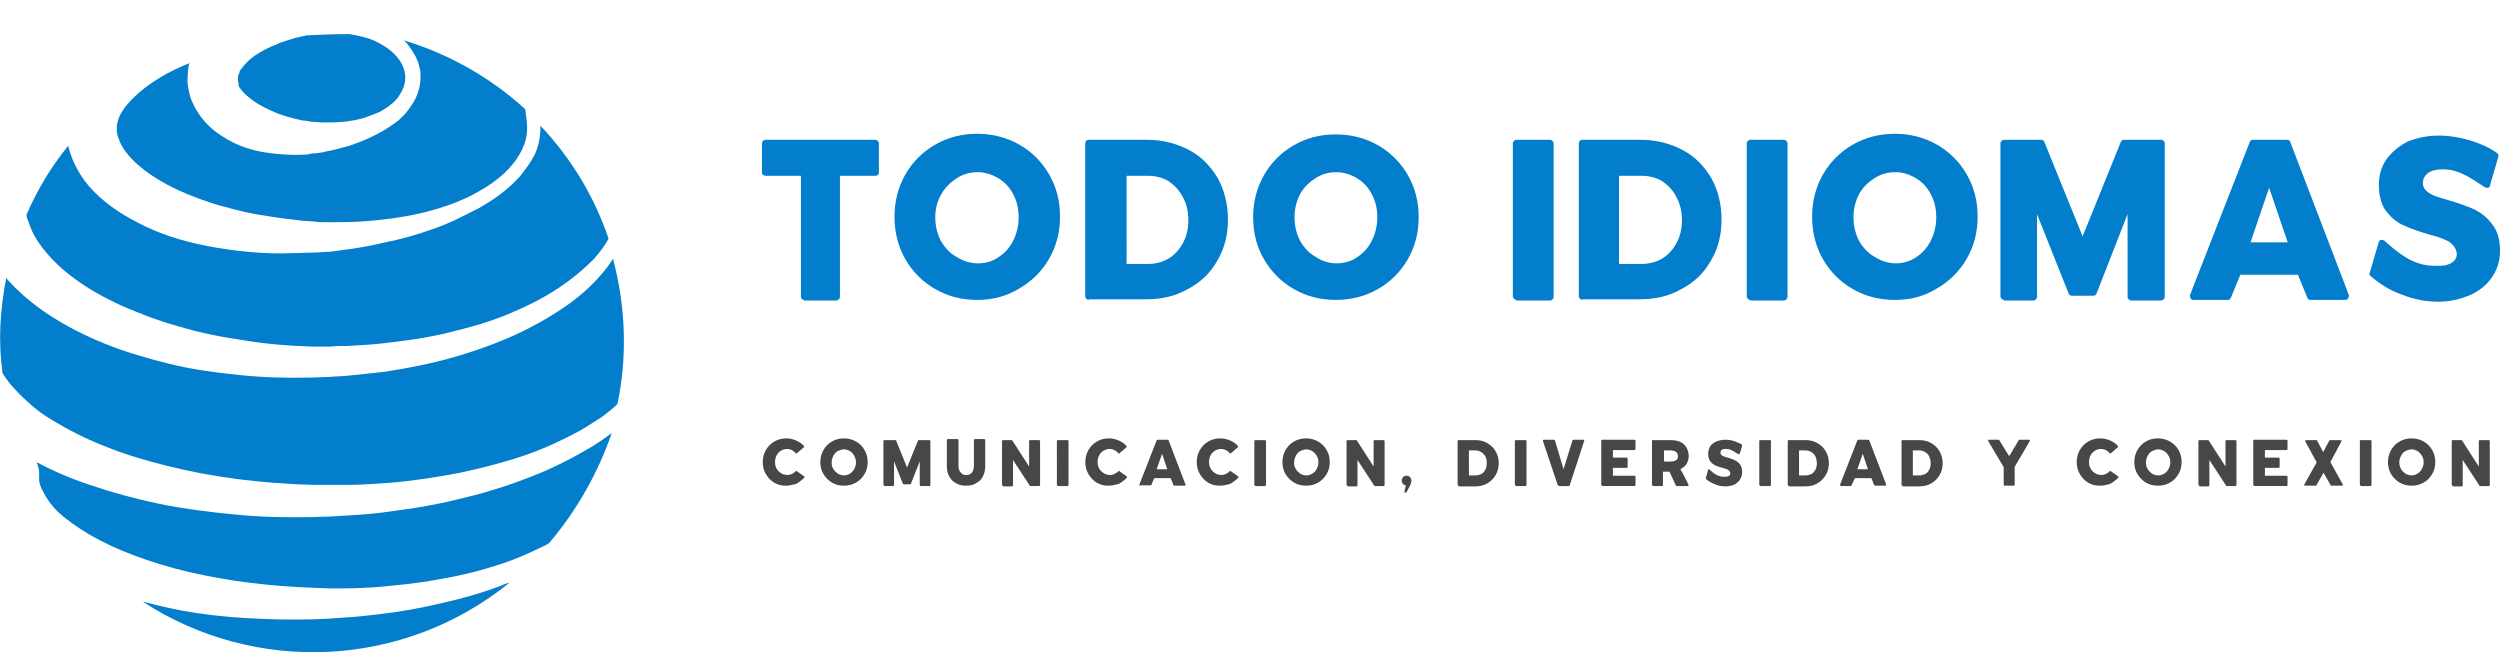
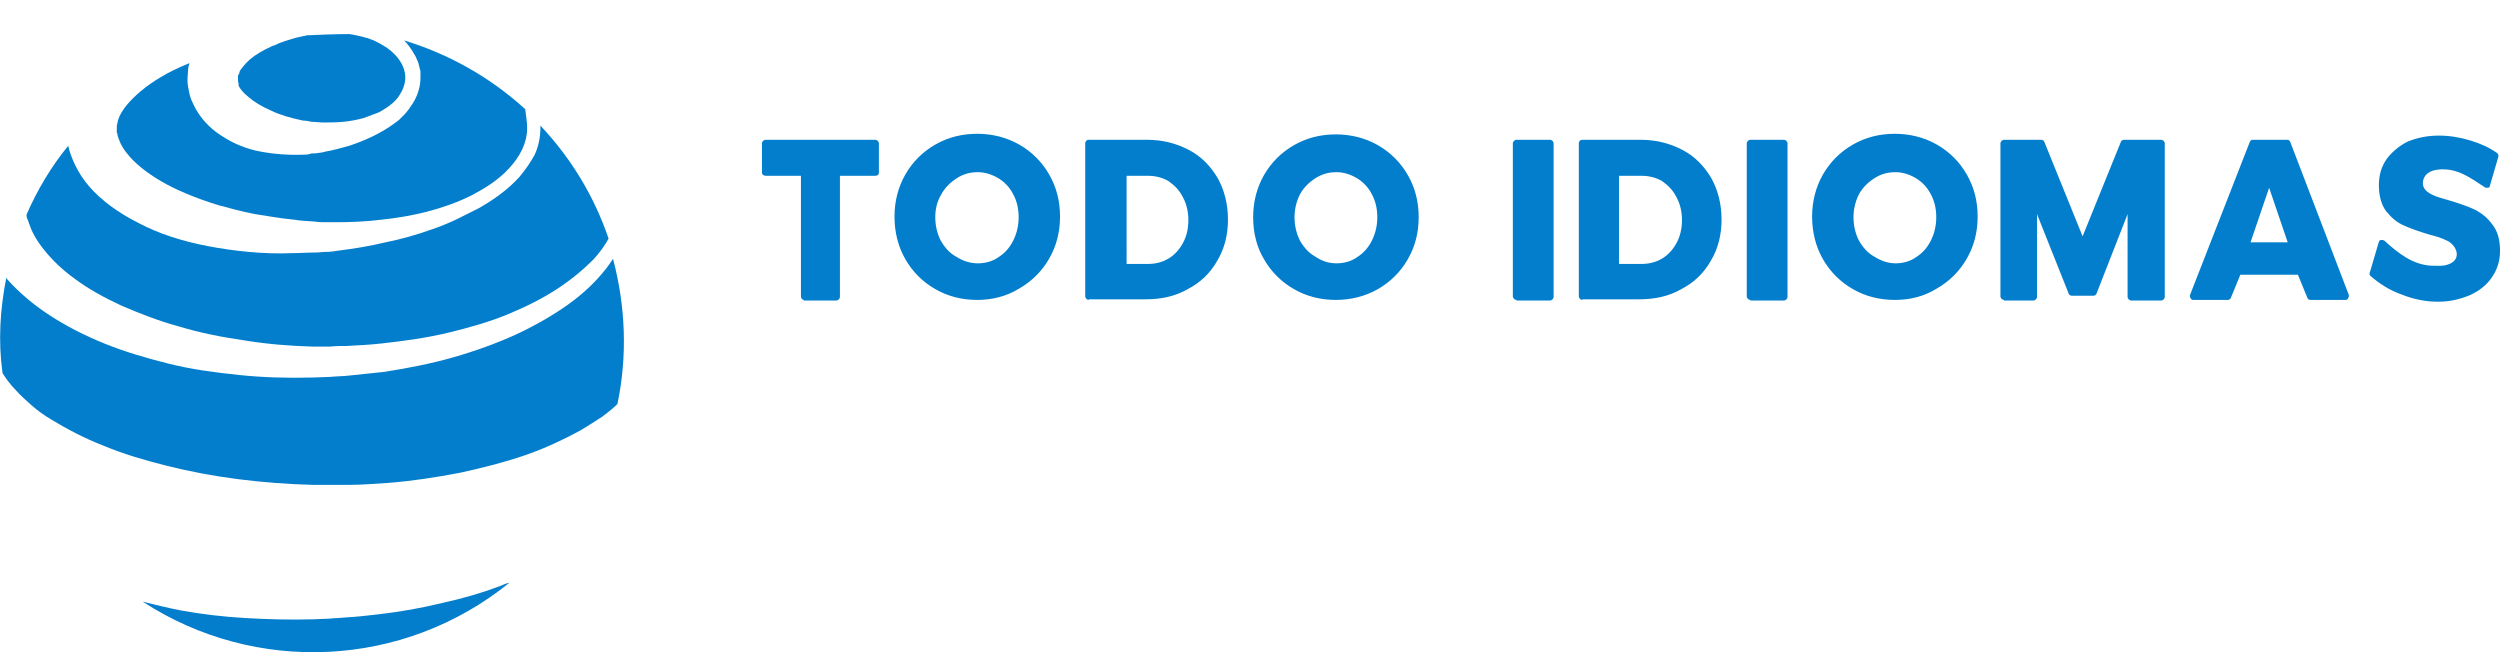
<svg xmlns="http://www.w3.org/2000/svg" id="Capa_1" x="0px" y="0px" width="396px" height="103.3px" viewBox="0 0 396 103.3" style="enable-background:new 0 0 396 103.3;" xml:space="preserve">
  <style type="text/css">	.st0{fill:#474747;}	.st1{fill:#037ECC;}</style>
  <path class="st1" d="M88.2,45.8c-2.3,1.5-4.9,2.8-7.8,4c-2.9,1.2-6.1,2.1-9.4,2.9c-3.3,0.8-6.9,1.3-10.5,1.7 c-1.8,0.2-3.6,0.3-5.5,0.4c-0.9,0-1.8,0-2.7,0.1h-2.8c-3.6-0.1-7.3-0.4-10.9-1c-3.5-0.5-7-1.2-10.3-2.2c-3.3-0.9-6.3-2.1-9.1-3.3 c-2.8-1.3-5.3-2.7-7.3-4.2c-2.1-1.5-3.7-3.1-4.9-4.6C5.7,38,5,36.6,4.6,35.4c-0.1-0.3-0.2-0.6-0.3-0.8c-0.1-0.2-0.1-0.5-0.1-0.6 c1.7-3.9,3.9-7.6,6.6-10.9l0,0c0.4,1.7,1.4,4.2,3.3,6.4c1.9,2.2,4.6,4.2,7.8,5.8c3.2,1.7,6.9,2.9,11.1,3.7c2.1,0.4,4.2,0.7,6.4,0.9 c2.2,0.2,4.5,0.3,6.9,0.2c1.2,0,2.4-0.1,3.6-0.1c0.6,0,1.2-0.1,1.8-0.1s1.2-0.1,1.9-0.2c2.4-0.3,4.9-0.7,7.4-1.3 c2.5-0.5,5-1.2,7.5-2.1c1.2-0.4,2.4-0.9,3.7-1.5c1.2-0.6,2.4-1.2,3.6-1.8c2.3-1.3,4.6-2.9,6.5-5c0.9-1.1,1.7-2.2,2.4-3.5 c0.6-1.3,0.9-2.8,0.9-4.2c0-0.1,0-0.3,0-0.4c5,5.3,8.6,11.4,10.8,17.9c-0.6,1.1-1.4,2.2-2.4,3.3C92.4,42.7,90.5,44.3,88.2,45.8z" />
  <path class="st1" d="M91.9,68.2c-2.6,1.4-5.5,2.8-8.7,3.9c-3.2,1.1-6.7,2-10.4,2.8c-3.7,0.7-7.5,1.3-11.4,1.6 c-2,0.1-3.9,0.3-5.9,0.3c-1,0-1.9,0-3,0l-3,0c-3.9-0.1-7.9-0.4-11.8-0.9c-3.9-0.5-7.6-1.2-11.2-2.1c-3.6-0.9-7-1.9-10.1-3.2 c-3.1-1.2-5.9-2.7-8.2-4.1c-1.2-0.7-2.3-1.5-3.2-2.3c-0.9-0.8-1.8-1.6-2.5-2.4c-0.9-0.9-1.6-1.9-2.1-2.7C-0.3,54.1,0,49,1,44 c0.1,0.1,0.1,0.2,0.2,0.3c1.8,2,4,3.9,6.6,5.6c2.6,1.7,5.5,3.2,8.7,4.5c3.2,1.3,6.6,2.3,10.2,3.2s7.3,1.4,11.2,1.8 c3.8,0.4,7.7,0.5,11.6,0.4l2.8-0.1c1-0.1,2-0.1,2.9-0.2c1.9-0.2,3.8-0.4,5.7-0.6c3.8-0.6,7.4-1.3,10.9-2.3c3.5-1,6.8-2.2,9.9-3.6 c3-1.4,5.8-3,8.2-4.7c2.4-1.7,4.4-3.6,5.9-5.5c0.5-0.6,0.9-1.2,1.3-1.8c2,7.5,2.3,15.4,0.7,23c-0.7,0.7-1.6,1.4-2.4,2 C94.3,66.7,93.1,67.5,91.9,68.2z" />
  <path class="st1" d="M83.5,20.3c0,2.4-1.2,4.6-2.9,6.4c-0.8,0.9-1.8,1.7-2.8,2.4c-1,0.7-2.1,1.3-3.2,1.9c-4.5,2.2-9.4,3.3-14.2,3.8 c-2.4,0.3-4.8,0.4-7.1,0.4c-0.6,0-1.1,0-1.7,0c-0.6,0-1.2,0-1.7-0.1c-1.1-0.1-2.2-0.1-3.3-0.3c-2.2-0.2-4.3-0.6-6.3-0.9 c-2-0.4-3.9-0.9-5.7-1.4c-3.6-1.1-6.7-2.4-9.1-3.8c-2.4-1.4-4.3-3-5.3-4.3c-1.1-1.3-1.4-2.4-1.6-3c0-0.1,0-0.2,0-0.3l-0.1,0 c0,0,0-0.1,0-0.1c0-0.1,0-0.2,0-0.3c0-0.1,0-0.2,0-0.3c0,0,0-0.1,0-0.2c0-0.2,0-0.4,0.1-0.7c0.1-0.7,0.5-1.7,1.6-3s2.9-2.9,5.3-4.3 c1.3-0.8,2.8-1.5,4.5-2.2c-0.1,0.4-0.2,0.7-0.2,1c-0.1,1-0.1,1.6-0.1,1.6v0.3c0,0,0,0.3,0.1,0.9c0.1,0.4,0.2,1.3,0.5,2 c0.3,0.6,0.6,1.4,1.1,2.1c0.9,1.4,2.3,2.8,4,3.8c1.7,1.1,3.7,1.9,5.8,2.3s4.5,0.6,6.9,0.5c0.3,0,0.6,0,0.9-0.1l0.4-0.1h0.2 c-0.1,0,0.1,0,0.1,0h0l0.1,0h0.1c0.6-0.1,1.1-0.1,1.7-0.3c1.3-0.2,2.5-0.6,3.7-0.9c2.4-0.8,4.9-1.9,7.1-3.5c0.3-0.2,0.5-0.4,0.8-0.6 l0.4-0.4l0.4-0.4c0.5-0.5,0.9-1.1,1.3-1.7c0.8-1.2,1.3-2.7,1.3-4.2l0-1c-0.1-0.4-0.2-0.8-0.3-1.2c-0.1-0.4-0.3-0.7-0.4-1 c-0.1-0.3-0.4-0.6-0.5-0.9c-0.4-0.6-0.8-1.2-1.3-1.7l-0.1-0.1c6.9,2.1,13.5,5.7,19.2,10.9C83.3,18.3,83.5,19.3,83.5,20.3z" />
  <path class="st1" d="M38.9,97.9c3.5,0.2,7,0.3,10.6,0.2l2.6-0.1c0.9-0.1,1.8-0.1,2.7-0.2c1.8-0.1,3.5-0.3,5.2-0.5 c3.5-0.4,6.8-1,10.1-1.8c3.2-0.7,6.3-1.6,9.2-2.7c0.4-0.2,0.9-0.4,1.4-0.5c-16.8,13.6-40.3,14.6-58.1,3c2,0.5,4,1,6.1,1.4 C32,97.3,35.4,97.7,38.9,97.9z" />
  <path class="st1" d="M37.7,12.9C37.7,12.9,37.7,12.9,37.7,12.9L37.7,12.9c0-0.3,0-0.5,0-0.6c0,0,0-0.1,0-0.2c0-0.1,0-0.2,0.1-0.3 c0.1-0.1,0.1-0.3,0.2-0.6c0.3-0.4,0.8-1.1,1.6-1.8c0.8-0.7,2-1.4,3.5-2.1c0.4-0.1,0.8-0.3,1.2-0.5c0.4-0.1,0.8-0.3,1.2-0.4 c0.4-0.1,0.9-0.3,1.3-0.4c0.4-0.1,0.8-0.2,1.3-0.3c0.1,0,0.3,0,0.4-0.1c2.2-0.1,4.5-0.2,6.8-0.2c0.8,0.1,1.6,0.3,2.4,0.5 C57.9,6,58.2,6,58.4,6.1c0.3,0.1,0.5,0.2,0.8,0.3L60,6.8l0.7,0.4c1.9,1.1,3.5,3,3.5,5.1c0,1-0.4,2-1,2.9c-0.6,0.9-1.5,1.6-2.5,2.2 L60,17.8l-0.8,0.3c-0.3,0.1-0.5,0.2-0.8,0.3s-0.5,0.2-0.8,0.3c-1.1,0.3-2.2,0.5-3.3,0.6c-1.1,0.1-2.2,0.1-3.2,0.1 c-0.5,0-1.1-0.1-1.7-0.1c-0.5-0.1-0.9-0.2-1.4-0.2c-1.9-0.4-3.7-0.9-5.1-1.6c-1.4-0.6-2.7-1.4-3.5-2.1c-0.9-0.7-1.4-1.4-1.6-1.8 C37.8,13.3,37.8,13.1,37.7,12.9L37.7,12.9L37.7,12.9C37.7,12.9,37.7,12.9,37.7,12.9L37.7,12.9L37.7,12.9z" />
-   <path class="st1" d="M78.2,89.7c-2.8,0.9-5.8,1.6-8.9,2.1c-3.1,0.6-6.4,0.9-9.7,1.2c-1.7,0.1-3.3,0.2-5,0.2c-0.9,0-1.7,0-2.5,0 l-2.6-0.1c-3.3-0.1-6.8-0.4-10-0.8c-3.3-0.4-6.5-1-9.6-1.7c-3-0.7-5.9-1.6-8.6-2.6c-2.7-1-5-2.1-7.1-3.3c-2-1.2-3.7-2.4-5-3.6 c-1.2-1.2-2-2.4-2.4-3.3C6.3,77,6.2,76.2,6.2,76c0,0,0-0.3,0-0.4c0-0.1,0-0.3,0-0.4c0-0.2,0-0.3,0-0.3c0-0.6-0.2-1.2-0.4-1.7 c2.6,1.4,5.4,2.6,8.4,3.6c3.5,1.2,7.2,2.2,11,3c3.9,0.8,7.9,1.3,12,1.7c4.1,0.4,8.2,0.5,12.4,0.4l3.1-0.1c1-0.1,2.1-0.1,3.1-0.2 c2.1-0.1,4.1-0.3,6.1-0.6c4-0.5,8-1.2,11.8-2.2c3.8-0.9,7.4-2.1,10.7-3.4c3.3-1.3,6.4-2.9,9.1-4.5c1.2-0.7,2.3-1.5,3.4-2.3 C94.8,74.7,91.5,80.7,87,86c-0.4,0.3-0.8,0.5-1.3,0.7C83.5,87.8,80.9,88.9,78.2,89.7z" />
  <g id="SvgjsG4644" transform="matrix(0.95,0,0,0.95,111.099,6.467)">
    <path class="st1" d="M17.1,43.2c-0.3,0-0.5-0.3-0.5-0.6V22.5h-5.9c-0.3,0-0.6-0.2-0.6-0.5v-4.9c0-0.3,0.3-0.6,0.6-0.6h18.3  c0.3,0,0.6,0.3,0.6,0.6V22c0,0.3-0.2,0.5-0.6,0.5h-5.9v20.2c0,0.3-0.3,0.6-0.6,0.6H17.1z M46,43.2c-2.6,0-4.9-0.6-7-1.8  c-2.1-1.2-3.8-2.9-5-5c-1.2-2.1-1.8-4.5-1.8-7.1c0-2.5,0.6-4.9,1.8-7c1.2-2.1,2.9-3.8,5-5s4.4-1.8,7-1.8c2.5,0,4.9,0.6,7,1.8  c2.1,1.2,3.8,2.9,5,5c1.2,2.1,1.8,4.4,1.8,7c0,2.6-0.6,4.9-1.8,7c-1.2,2.1-2.9,3.8-5,5C50.9,42.6,48.5,43.2,46,43.2z M46.1,37.1  c1.2,0,2.4-0.3,3.4-1c1.1-0.7,1.9-1.6,2.5-2.8c0.6-1.2,0.9-2.5,0.9-3.9c0-1.4-0.3-2.7-0.9-3.8c-0.6-1.2-1.5-2.1-2.5-2.7  c-1-0.6-2.2-1-3.4-1c-1.3,0-2.4,0.3-3.5,1c-1.1,0.7-2,1.6-2.6,2.7C39.3,26.8,39,28,39,29.4c0,1.4,0.3,2.7,0.9,3.9  c0.7,1.2,1.5,2.1,2.6,2.7C43.6,36.7,44.8,37.1,46.1,37.1z M64.6,43.2c-0.3,0-0.6-0.3-0.6-0.6V17.1c0-0.3,0.2-0.6,0.6-0.6h9.7  c2.6,0,4.9,0.6,7,1.7c2.1,1.1,3.6,2.7,4.8,4.7c1.1,2,1.7,4.3,1.7,6.9c0,2.6-0.6,4.9-1.8,6.9c-1.2,2.1-2.8,3.6-4.9,4.7  c-2.1,1.2-4.4,1.7-7.1,1.7H64.6z M70.7,37.2h3.8c1.2,0,2.4-0.3,3.4-0.9c1-0.6,1.8-1.5,2.4-2.6c0.6-1.1,0.9-2.4,0.9-3.8  c0-1.4-0.3-2.7-0.9-3.8c-0.6-1.2-1.4-2-2.4-2.7c-1-0.6-2.2-0.9-3.5-0.9h-3.5V37.2z M105.8,43.2c-2.6,0-4.9-0.6-7-1.8  c-2.1-1.2-3.8-2.9-5-5C92.6,34.4,92,32,92,29.4c0-2.5,0.6-4.9,1.8-7c1.2-2.1,2.9-3.8,5-5c2.1-1.2,4.4-1.8,7-1.8  c2.5,0,4.9,0.6,7,1.8c2.1,1.2,3.8,2.9,5,5c1.2,2.1,1.8,4.4,1.8,7c0,2.6-0.6,4.9-1.8,7c-1.2,2.1-2.9,3.8-5,5  C110.7,42.6,108.3,43.2,105.8,43.2z M105.9,37.1c1.2,0,2.4-0.3,3.4-1c1.1-0.7,1.9-1.6,2.5-2.8c0.6-1.2,0.9-2.5,0.9-3.9  c0-1.4-0.3-2.7-0.9-3.8c-0.6-1.2-1.5-2.1-2.5-2.7c-1-0.6-2.2-1-3.4-1c-1.3,0-2.4,0.3-3.5,1c-1.1,0.7-2,1.6-2.6,2.7  c-0.6,1.2-0.9,2.5-0.9,3.8c0,1.4,0.3,2.7,0.9,3.9c0.7,1.2,1.5,2.1,2.6,2.7C103.4,36.7,104.6,37.1,105.9,37.1z M135.9,43.2  c-0.3,0-0.6-0.3-0.6-0.6V17.1c0-0.3,0.3-0.6,0.6-0.6h5.6c0.3,0,0.6,0.3,0.6,0.6v25.6c0,0.3-0.3,0.6-0.6,0.6H135.9z M146.9,43.2  c-0.3,0-0.6-0.3-0.6-0.6V17.1c0-0.3,0.2-0.6,0.6-0.6h9.7c2.6,0,4.9,0.6,7,1.7c2.1,1.1,3.6,2.7,4.8,4.7c1.1,2,1.7,4.3,1.7,6.9  c0,2.6-0.6,4.9-1.8,6.9c-1.2,2.1-2.8,3.6-4.9,4.7c-2.1,1.2-4.4,1.7-7.1,1.7H146.9z M153,37.2h3.8c1.2,0,2.4-0.3,3.4-0.9  c1-0.6,1.8-1.5,2.4-2.6c0.6-1.1,0.9-2.4,0.9-3.8c0-1.4-0.3-2.7-0.9-3.8c-0.6-1.2-1.4-2-2.4-2.7c-1-0.6-2.2-0.9-3.5-0.9H153V37.2z   M174.9,43.2c-0.3,0-0.6-0.3-0.6-0.6V17.1c0-0.3,0.3-0.6,0.6-0.6h5.6c0.3,0,0.6,0.3,0.6,0.6v25.6c0,0.3-0.3,0.6-0.6,0.6H174.9z   M199,43.2c-2.6,0-4.9-0.6-7-1.8c-2.1-1.2-3.8-2.9-5-5c-1.2-2.1-1.8-4.5-1.8-7.1c0-2.5,0.6-4.9,1.8-7c1.2-2.1,2.9-3.8,5-5  s4.4-1.8,7-1.8c2.5,0,4.9,0.6,7,1.8s3.8,2.9,5,5c1.2,2.1,1.8,4.4,1.8,7c0,2.6-0.6,4.9-1.8,7c-1.2,2.1-2.9,3.8-5,5  C203.9,42.6,201.6,43.2,199,43.2z M199.1,37.1c1.2,0,2.4-0.3,3.4-1c1.1-0.7,1.9-1.6,2.5-2.8c0.6-1.2,0.9-2.5,0.9-3.9  c0-1.4-0.3-2.7-0.9-3.8c-0.6-1.2-1.5-2.1-2.5-2.7c-1-0.6-2.2-1-3.4-1c-1.3,0-2.4,0.3-3.5,1c-1.1,0.7-2,1.6-2.6,2.7  c-0.6,1.2-0.9,2.5-0.9,3.8c0,1.4,0.3,2.7,0.9,3.9c0.7,1.2,1.5,2.1,2.6,2.7C196.7,36.7,197.9,37.1,199.1,37.1z M217.2,43.2  c-0.3,0-0.6-0.3-0.6-0.6V17.1c0-0.3,0.3-0.6,0.6-0.6h6.2c0.2,0,0.4,0.1,0.5,0.3l6.4,15.8l6.4-15.8c0.1-0.2,0.3-0.3,0.5-0.3h6.2  c0.3,0,0.6,0.3,0.6,0.6v25.6c0,0.3-0.3,0.6-0.6,0.6h-5c-0.3,0-0.6-0.3-0.6-0.6V28.9l-5.2,13.3c-0.1,0.2-0.3,0.3-0.5,0.3h-3.6  c-0.2,0-0.4-0.1-0.5-0.3l-5.3-13.3v13.8c0,0.3-0.3,0.6-0.6,0.6H217.2L217.2,43.2z M248.7,43.2c-0.2,0-0.3-0.1-0.4-0.3  c-0.1-0.1-0.1-0.3-0.1-0.5l10-25.6c0.1-0.2,0.3-0.3,0.5-0.3h5.7c0.2,0,0.4,0.1,0.5,0.3l9.8,25.6c0,0.2,0,0.3-0.1,0.5  c-0.1,0.2-0.3,0.3-0.4,0.3h-5.9c-0.2,0-0.4-0.1-0.5-0.3l-1.6-3.9l-9.6,0l-1.6,3.9c-0.1,0.2-0.3,0.3-0.5,0.3H248.7L248.7,43.2z   M258.3,33.6h6.2l-3.1-9.1L258.3,33.6z M289.6,43.5c-2.1,0-4.1-0.4-6.1-1.2c-2-0.7-3.7-1.8-5.2-3.1c-0.2-0.2-0.2-0.4-0.1-0.6  l1.5-5.1c0.1-0.2,0.2-0.3,0.4-0.3c0.2,0,0.3,0,0.5,0.1c2.3,2.1,4.8,4.1,8,4.2c0.9,0,1.8,0.1,2.6-0.2c2.5-0.8,1.5-3.4-0.4-4.1  c-0.6-0.3-1.5-0.6-2.7-0.9c-1.7-0.5-3.1-1-4.2-1.5c-1.2-0.5-2.1-1.3-3-2.4c-0.8-1.1-1.2-2.6-1.2-4.3c0-1.7,0.4-3.1,1.3-4.4  c0.9-1.2,2.1-2.2,3.5-2.9c1.5-0.6,3.2-1,5.2-1c1.8,0,3.5,0.3,5.2,0.8c1.7,0.5,3.2,1.2,4.5,2.1c0.2,0.2,0.3,0.4,0.2,0.7l-1.4,4.8  c0,0.2-0.2,0.3-0.3,0.3c-0.1,0-0.3,0-0.4,0c-1.9-1.2-3.8-2.7-6.1-3c-1.5-0.2-3.8-0.1-4.3,1.7c-0.6,2.3,2.7,2.9,4.3,3.4  c1.7,0.5,3.1,1,4.2,1.5c1.2,0.6,2.2,1.4,3,2.5c0.9,1.1,1.3,2.6,1.3,4.4c0,1.8-0.5,3.2-1.4,4.5c-0.9,1.3-2.1,2.2-3.6,2.9  C293.2,43.1,291.5,43.5,289.6,43.5L289.6,43.5z" />
  </g>
  <g id="SvgjsG4645" transform="matrix(0.543,0,0,0.543,112.457,61.133)">
-     <path class="st0" d="M22.1,29.1c-1.3,0-2.4-0.3-3.4-0.9c-1-0.6-1.8-1.5-2.4-2.5c-0.6-1-0.9-2.2-0.9-3.5c0-1.3,0.3-2.4,0.9-3.5  c0.6-1,1.4-1.9,2.5-2.5c1-0.6,2.2-0.9,3.5-0.9c0.9,0,1.9,0.2,2.8,0.6c0.9,0.4,1.7,0.9,2.3,1.6c0.1,0.1,0.1,0.3,0,0.4l-2,1.7  c-0.1,0.1-0.1,0.1-0.2,0.1c-0.1,0-0.2,0-0.2-0.1c-1.1-1.3-2.8-1.6-4.3-0.7c-1.3,0.8-1.8,2.2-1.7,3.7c0.1,1.5,1.1,2.7,2.5,3.2  c1.3,0.4,2.5,0.1,3.5-0.9c0.1,0,0.1-0.1,0.2-0.1c0.1,0,0.1,0,0.2,0.1l2.1,1.5c0.1,0.1,0.1,0.3,0,0.4c-0.7,0.7-1.5,1.3-2.4,1.8  C23.9,28.9,23,29.1,22.1,29.1z M39.1,29.1c-1.3,0-2.5-0.3-3.5-0.9c-1-0.6-1.9-1.5-2.5-2.5c-0.6-1-0.9-2.2-0.9-3.5  c0-1.3,0.3-2.4,0.9-3.5c0.6-1,1.4-1.9,2.5-2.5c1-0.6,2.2-0.9,3.5-0.9c1.3,0,2.4,0.3,3.5,0.9c1,0.6,1.9,1.4,2.5,2.5  c0.6,1,0.9,2.2,0.9,3.5c0,1.3-0.3,2.5-0.9,3.5c-0.6,1-1.4,1.9-2.5,2.5C41.5,28.8,40.3,29.1,39.1,29.1z M39.1,26.1  c0.6,0,1.2-0.2,1.7-0.5c0.5-0.3,1-0.8,1.3-1.4c0.3-0.6,0.5-1.2,0.5-1.9c0-0.7-0.2-1.3-0.5-1.9c-0.3-0.6-0.7-1-1.3-1.4  c-0.5-0.3-1.1-0.5-1.7-0.5c-0.6,0-1.2,0.2-1.8,0.5c-0.6,0.3-1,0.8-1.3,1.4c-0.3,0.6-0.5,1.2-0.5,1.9c0,0.7,0.1,1.4,0.5,1.9  c0.3,0.6,0.8,1,1.3,1.4C37.9,25.9,38.5,26.1,39.1,26.1z M50.9,29.1c-0.1,0-0.3-0.1-0.3-0.3V16.1c0-0.2,0.1-0.3,0.3-0.3H54  c0.1,0,0.2,0.1,0.3,0.1l3.2,7.9l3.2-7.9c0-0.1,0.1-0.1,0.3-0.1H64c0.1,0,0.3,0.1,0.3,0.3v12.8c0,0.1-0.1,0.3-0.3,0.3h-2.5  c-0.1,0-0.3-0.1-0.3-0.3V22l-2.6,6.6c0,0.1-0.2,0.1-0.2,0.1h-1.8c-0.1,0-0.2-0.1-0.3-0.1L53.7,22v6.9c0,0.1-0.1,0.3-0.3,0.3H50.9z   M74.7,29.1c-1.2,0-2-0.2-2.9-0.7c-0.9-0.5-1.5-1.1-2-2c-0.5-0.9-0.7-1.9-0.7-3.1v-7.5c0-0.1,0.1-0.3,0.3-0.3h2.8  c0.1,0,0.3,0.1,0.3,0.3v7.5c0,0.9,0.2,1.5,0.7,2c0.4,0.5,0.9,0.7,1.6,0.7c0.7,0,1.1-0.2,1.6-0.7c0.4-0.5,0.6-1.2,0.6-2v-7.5  c0-0.1,0.1-0.3,0.3-0.3H80c0.1,0,0.3,0.1,0.3,0.3v7.5c0,1.2-0.2,2.2-0.7,3.1c-0.4,0.9-1.1,1.5-2,2C76.8,28.9,75.9,29.1,74.7,29.1z   M85.5,29.1c-0.2,0-0.3-0.1-0.3-0.3V16.1c0-0.2,0.1-0.3,0.3-0.3H88c0.1,0,0.2,0,0.2,0.1l4.9,7.6v-7.4c0-0.2,0.1-0.3,0.3-0.3h2.6  c0.1,0,0.3,0.1,0.3,0.3v12.8c0,0.1-0.1,0.3-0.3,0.3h-2.5c-0.1,0-0.2,0-0.2-0.1l-4.9-7.5v7.4c0,0.1-0.1,0.3-0.3,0.3H85.5z   M101.5,29.1c-0.2,0-0.3-0.1-0.3-0.3V16.1c0-0.2,0.1-0.3,0.3-0.3h2.8c0.2,0,0.3,0.1,0.3,0.3v12.8c0,0.1-0.1,0.3-0.3,0.3H101.5z   M116.2,29.1c-1.3,0-2.4-0.3-3.4-0.9c-1-0.6-1.8-1.5-2.4-2.5c-0.6-1-0.9-2.2-0.9-3.5c0-1.3,0.3-2.4,0.9-3.5c0.6-1,1.4-1.9,2.5-2.5  c1-0.6,2.2-0.9,3.5-0.9c0.9,0,1.9,0.2,2.8,0.6c0.9,0.4,1.7,0.9,2.3,1.6c0.1,0.1,0.1,0.3,0,0.4l-2,1.7c-0.1,0.1-0.1,0.1-0.2,0.1  c-0.1,0-0.2,0-0.2-0.1c-1.1-1.3-2.8-1.6-4.3-0.7c-1.3,0.8-1.8,2.2-1.7,3.7c0.1,1.5,1.1,2.7,2.5,3.2c1.3,0.4,2.5,0.1,3.5-0.9  c0.1,0,0.1-0.1,0.2-0.1c0.1,0,0.1,0,0.2,0.1l2.1,1.5c0.1,0.1,0.1,0.3,0,0.4c-0.7,0.7-1.5,1.3-2.4,1.8  C118.1,28.9,117.1,29.1,116.2,29.1z M125.5,29.1c-0.1,0-0.2,0-0.2-0.1c-0.1-0.1-0.1-0.2,0-0.3l5-12.8c0-0.1,0.1-0.2,0.3-0.2h2.9  c0.1,0,0.2,0.1,0.3,0.2l4.9,12.8c0,0.1,0,0.2,0,0.3c0,0.1-0.1,0.1-0.2,0.1h-3c-0.1,0-0.2-0.1-0.3-0.2l-0.8-2l-4.8,0l-0.8,1.9  c0,0.1-0.1,0.2-0.3,0.2H125.5z M130.3,24.3h3.1l-1.5-4.5L130.3,24.3z M148.7,29.1c-1.3,0-2.4-0.3-3.4-0.9c-1-0.6-1.8-1.5-2.4-2.5  c-0.6-1-0.9-2.2-0.9-3.5c0-1.3,0.3-2.4,0.9-3.5c0.6-1,1.4-1.9,2.5-2.5c1-0.6,2.2-0.9,3.5-0.9c0.9,0,1.9,0.2,2.8,0.6  c0.9,0.4,1.7,0.9,2.3,1.6c0.1,0.1,0.1,0.3,0,0.4l-2,1.7c-0.1,0.1-0.1,0.1-0.2,0.1c-0.1,0-0.2,0-0.2-0.1c-1.1-1.3-2.8-1.6-4.3-0.7  c-1.3,0.8-1.8,2.2-1.7,3.7c0.1,1.5,1.1,2.7,2.5,3.2c1.3,0.4,2.5,0.1,3.5-0.9c0.1,0,0.1-0.1,0.2-0.1c0.1,0,0.1,0,0.2,0.1l2.1,1.5  c0.1,0.1,0.1,0.3,0,0.4c-0.7,0.7-1.5,1.3-2.4,1.8C150.5,28.9,149.6,29.1,148.7,29.1z M159.1,29.1c-0.2,0-0.3-0.1-0.3-0.3V16.1  c0-0.2,0.1-0.3,0.3-0.3h2.8c0.1,0,0.3,0.1,0.3,0.3v12.8c0,0.1-0.1,0.3-0.3,0.3H159.1z M173.9,29.1c-1.3,0-2.5-0.3-3.5-0.9  c-1-0.6-1.9-1.5-2.5-2.5c-0.6-1-0.9-2.2-0.9-3.5c0-1.3,0.3-2.4,0.9-3.5c0.6-1,1.4-1.9,2.5-2.5c1-0.6,2.2-0.9,3.5-0.9  c1.3,0,2.4,0.3,3.5,0.9c1,0.6,1.9,1.4,2.5,2.5c0.6,1,0.9,2.2,0.9,3.5c0,1.3-0.3,2.5-0.9,3.5c-0.6,1-1.4,1.9-2.5,2.5  C176.4,28.8,175.2,29.1,173.9,29.1z M174,26.1c0.6,0,1.2-0.2,1.7-0.5c0.5-0.3,1-0.8,1.3-1.4c0.3-0.6,0.5-1.2,0.5-1.9  c0-0.7-0.1-1.3-0.5-1.9c-0.3-0.6-0.7-1-1.3-1.4c-0.5-0.3-1.1-0.5-1.7-0.5c-0.6,0-1.2,0.2-1.8,0.5c-0.6,0.3-1,0.8-1.3,1.4  c-0.3,0.6-0.5,1.2-0.5,1.9c0,0.7,0.1,1.4,0.5,1.9c0.3,0.6,0.8,1,1.3,1.4C172.8,25.9,173.3,26.1,174,26.1z M186,29.1  c-0.1,0-0.3-0.1-0.3-0.3V16.1c0-0.2,0.1-0.3,0.3-0.3h2.5c0.1,0,0.2,0,0.2,0.1l4.9,7.6v-7.4c0-0.2,0.1-0.3,0.3-0.3h2.6  c0.1,0,0.3,0.1,0.3,0.3v12.8c0,0.1-0.1,0.3-0.3,0.3h-2.5c-0.1,0-0.2,0-0.2-0.1l-4.9-7.5v7.4c0,0.1-0.1,0.3-0.3,0.3H186L186,29.1z   M202.8,31.1c-0.1,0-0.2,0-0.2-0.1c0-0.1,0-0.1,0-0.2l0.4-1.8c-0.7,0-1.2-0.8-1.2-1.3c0-0.4,0.1-0.8,0.4-1.1c0.3-0.3,0.6-0.4,1-0.4  c0.4,0,0.7,0.1,1,0.4c0.3,0.3,0.4,0.7,0.4,1.1c0,0.2,0,0.4-0.1,0.6c0,0.2-0.1,0.3-0.2,0.6l-1.1,2.1c-0.1,0.1-0.1,0.1-0.2,0.1H202.8  L202.8,31.1z M218.4,29.1c-0.2,0-0.3-0.1-0.3-0.3V16.1c0-0.2,0.1-0.3,0.3-0.3h4.9c1.3,0,2.5,0.3,3.5,0.9c1,0.6,1.8,1.3,2.4,2.4  c0.6,1,0.9,2.2,0.9,3.4c0,1.3-0.3,2.5-0.9,3.5c-0.6,1-1.4,1.8-2.4,2.4c-1,0.6-2.2,0.9-3.5,0.9H218.4L218.4,29.1z M221.4,26.1h1.9  c0.6,0,1.2-0.2,1.7-0.4c0.5-0.3,0.9-0.7,1.2-1.3c0.3-0.6,0.4-1.2,0.4-1.9c0-0.7-0.1-1.4-0.4-1.9c-0.3-0.6-0.7-1-1.2-1.3  c-0.5-0.3-1.1-0.5-1.8-0.5h-1.8V26.1z M235.1,29.1c-0.1,0-0.3-0.1-0.3-0.3V16.1c0-0.2,0.1-0.3,0.3-0.3h2.8c0.2,0,0.3,0.1,0.3,0.3  v12.8c0,0.1-0.1,0.3-0.3,0.3H235.1z M247.6,29.1c-0.1,0-0.2-0.1-0.3-0.2l-4.3-12.8c0-0.1,0-0.2,0-0.3c0.1-0.1,0.1-0.1,0.2-0.1h3  c0.1,0,0.2,0.1,0.3,0.2l2.5,8.4l2.6-8.4c0-0.1,0.1-0.2,0.3-0.2h2.9c0.1,0,0.2,0,0.2,0.1c0,0.1,0.1,0.2,0,0.3L250.8,29  c0,0.1-0.1,0.2-0.3,0.2H247.6z M260,29.1V16.3c0-0.5,0.1-0.6,0.3-0.6h9.4c0.1,0,0.3,0.1,0.3,0.3v2.4c0,0.1-0.1,0.3-0.3,0.3h-6.3  v2.2h4c0.1,0,0.3,0.1,0.3,0.3v2.4c0,0.1-0.1,0.3-0.3,0.3h-4v2.3h6.3c0.2,0,0.3,0.1,0.3,0.3v2.4c0,0.1-0.1,0.3-0.3,0.3h-9.3  C260.1,29,260,28.9,260,29.1z M275.1,29.1c-0.2,0-0.3-0.1-0.3-0.3V16.1c0-0.2,0.1-0.3,0.3-0.3h5.2c1.6,0,2.9,0.4,3.8,1.2  c1.3,1.2,1.8,3.5,1.1,5.1c-0.2,0.6-0.6,1.2-1.2,1.6c-0.3,0.2-0.6,0.4-0.9,0.6c0.9,1.5,2.3,4.4,2.3,4.4c0,0,0.1,0.1,0.1,0.2  c0,0.1-0.1,0.3-0.3,0.3h-3.2c-0.1,0-0.2-0.1-0.2-0.1l-1.9-4.1c-0.7,0-1.2,0-1.9,0v3.9c0,0.1-0.1,0.3-0.3,0.3H275.1z M278.2,22  c0,0,2.7,0.3,3.6-0.3c0.4-0.2,0.6-0.8,0.6-1.2c0-0.5-0.3-1-0.6-1.3c-0.4-0.3-1.4-0.4-1.9-0.4l-1.6,0V22L278.2,22z M296.2,29.3  c-1,0-2.1-0.2-3-0.6c-1-0.4-1.9-0.9-2.6-1.5c-0.1-0.1-0.1-0.2-0.1-0.3l0.7-2.5c0-0.1,0.1-0.1,0.2-0.1c0.1,0,0.2,0,0.2,0.1  c1.1,1.1,2.4,2,4,2.1c0.4,0,0.9,0,1.3-0.1c1.3-0.4,0.7-1.7-0.2-2.1c-0.3-0.1-0.8-0.3-1.3-0.4c-0.9-0.2-1.6-0.5-2.1-0.7  c-0.6-0.3-1.1-0.7-1.5-1.2c-0.4-0.6-0.6-1.3-0.6-2.2c0-0.8,0.2-1.6,0.6-2.2c0.4-0.6,1-1.1,1.8-1.4c0.7-0.3,1.6-0.5,2.6-0.5  c0.9,0,1.7,0.1,2.6,0.4c0.8,0.3,1.6,0.6,2.2,1c0.1,0.1,0.1,0.2,0.1,0.3l-0.7,2.4c0,0.1-0.1,0.1-0.2,0.1c-0.1,0-0.1,0-0.2,0  c-1-0.6-1.9-1.3-3.1-1.5c-0.7-0.1-1.9-0.1-2.1,0.8c-0.3,1.2,1.4,1.5,2.1,1.7c0.9,0.3,1.6,0.5,2.1,0.8c0.6,0.3,1.1,0.7,1.5,1.2  c0.4,0.6,0.6,1.3,0.6,2.2c0,0.9-0.2,1.6-0.7,2.3c-0.4,0.6-1,1.1-1.8,1.5C298,29.1,297.1,29.3,296.2,29.3z M306.4,29.1  c-0.1,0-0.3-0.1-0.3-0.3V16.1c0-0.2,0.1-0.3,0.3-0.3h2.8c0.2,0,0.3,0.1,0.3,0.3v12.8c0,0.1-0.1,0.3-0.3,0.3H306.4z M314.7,29.1  c-0.2,0-0.3-0.1-0.3-0.3V16.1c0-0.2,0.1-0.3,0.3-0.3h4.9c1.3,0,2.5,0.3,3.5,0.9c1,0.6,1.8,1.3,2.4,2.4c0.6,1,0.9,2.2,0.9,3.4  c0,1.3-0.3,2.5-0.9,3.5c-0.6,1-1.4,1.8-2.4,2.4c-1,0.6-2.2,0.9-3.5,0.9H314.7z M317.7,26.1h1.9c0.6,0,1.2-0.2,1.7-0.4  c0.5-0.3,0.9-0.7,1.2-1.3c0.3-0.6,0.4-1.2,0.4-1.9c0-0.7-0.2-1.4-0.4-1.9c-0.3-0.6-0.7-1-1.2-1.3c-0.5-0.3-1.1-0.5-1.8-0.5h-1.8  V26.1L317.7,26.1z M329.9,29.1c-0.1,0-0.2,0-0.2-0.1c-0.1-0.1-0.1-0.2,0-0.3l5-12.8c0-0.1,0.1-0.2,0.3-0.2h2.9  c0.1,0,0.2,0.1,0.3,0.2l4.9,12.8c0,0.1,0,0.2,0,0.3c0,0.1-0.1,0.1-0.2,0.1h-3c-0.1,0-0.2-0.1-0.3-0.2l-0.8-2l-4.8,0L333,29  c0,0.1-0.1,0.2-0.3,0.2H329.9z M334.7,24.3h3.1l-1.5-4.5L334.7,24.3z M347.9,29.1c-0.2,0-0.3-0.1-0.3-0.3V16.1  c0-0.2,0.1-0.3,0.3-0.3h4.9c1.3,0,2.5,0.3,3.5,0.9c1,0.6,1.8,1.3,2.4,2.4c0.6,1,0.9,2.2,0.9,3.4c0,1.3-0.3,2.5-0.9,3.5  c-0.6,1-1.4,1.8-2.4,2.4c-1,0.6-2.2,0.9-3.5,0.9H347.9z M350.9,26.1h1.9c0.6,0,1.2-0.2,1.7-0.4c0.5-0.3,0.9-0.7,1.2-1.3  c0.3-0.6,0.4-1.2,0.4-1.9c0-0.7-0.2-1.4-0.4-1.9c-0.3-0.6-0.7-1-1.2-1.3c-0.5-0.3-1.1-0.5-1.8-0.5h-1.8V26.1L350.9,26.1z   M377.7,29.1c-0.2,0-0.3-0.1-0.3-0.3v-5.1l-4.5-7.6c0-0.1,0-0.2,0-0.3c0-0.1,0.1-0.1,0.2-0.1h2.8c0.1,0,0.2,0,0.2,0.1l2.9,4.7  l2.8-4.7c0-0.1,0.1-0.1,0.2-0.1h2.8c0.1,0,0.2,0,0.2,0.1s0,0.2,0,0.3l-4.4,7.5v5.2c0,0.1-0.1,0.3-0.3,0.3H377.7z M405.4,29.1  c-1.3,0-2.4-0.3-3.4-0.9c-1-0.6-1.8-1.5-2.4-2.5c-0.6-1-0.9-2.2-0.9-3.5c0-1.3,0.3-2.4,0.9-3.5c0.6-1,1.4-1.9,2.5-2.5  c1-0.6,2.2-0.9,3.5-0.9c0.9,0,1.9,0.2,2.8,0.6c0.9,0.4,1.7,0.9,2.3,1.6c0.1,0.1,0.1,0.3,0,0.4l-2,1.7c-0.1,0.1-0.1,0.1-0.2,0.1  c-0.1,0-0.2,0-0.2-0.1c-1.1-1.3-2.8-1.6-4.3-0.7c-1.3,0.8-1.8,2.2-1.7,3.7c0.1,1.5,1.1,2.7,2.5,3.2c1.3,0.4,2.5,0.1,3.5-0.9  c0.1,0,0.1-0.1,0.2-0.1c0.1,0,0.1,0,0.2,0.1l2.1,1.5c0.1,0.1,0.1,0.3,0,0.4c-0.7,0.7-1.5,1.3-2.4,1.8  C407.3,28.9,406.3,29.1,405.4,29.1L405.4,29.1z M422.4,29.1c-1.3,0-2.5-0.3-3.5-0.9c-1-0.6-1.9-1.5-2.5-2.5c-0.6-1-0.9-2.2-0.9-3.5  c0-1.3,0.3-2.4,0.9-3.5c0.6-1,1.4-1.9,2.5-2.5c1-0.6,2.2-0.9,3.5-0.9c1.3,0,2.4,0.3,3.5,0.9c1,0.6,1.9,1.4,2.5,2.5  c0.6,1,0.9,2.2,0.9,3.5c0,1.3-0.3,2.5-0.9,3.5c-0.6,1-1.4,1.9-2.5,2.5C424.9,28.8,423.7,29.1,422.4,29.1z M422.5,26.1  c0.6,0,1.2-0.2,1.7-0.5c0.5-0.3,1-0.8,1.3-1.4c0.3-0.6,0.5-1.2,0.5-1.9c0-0.7-0.1-1.3-0.5-1.9c-0.3-0.6-0.7-1-1.3-1.4  c-0.5-0.3-1.1-0.5-1.7-0.5c-0.6,0-1.2,0.2-1.8,0.5c-0.6,0.3-1,0.8-1.3,1.4c-0.3,0.6-0.5,1.2-0.5,1.9c0,0.7,0.1,1.4,0.5,1.9  c0.3,0.6,0.8,1,1.3,1.4C421.2,25.9,421.8,26.1,422.5,26.1z M434.5,29.1c-0.1,0-0.3-0.1-0.3-0.3V16.1c0-0.2,0.1-0.3,0.3-0.3h2.5  c0.1,0,0.2,0,0.2,0.1l4.9,7.6v-7.4c0-0.2,0.1-0.3,0.3-0.3h2.6c0.1,0,0.3,0.1,0.3,0.3v12.8c0,0.1-0.1,0.3-0.3,0.3h-2.5  c-0.1,0-0.2,0-0.2-0.1l-4.9-7.5v7.4c0,0.1-0.1,0.3-0.3,0.3H434.5z M450.2,29.1V16.3c0-0.5,0.1-0.6,0.3-0.6h9.4  c0.1,0,0.3,0.1,0.3,0.3v2.4c0,0.1-0.1,0.3-0.3,0.3h-6.3v2.2h4c0.1,0,0.3,0.1,0.3,0.3v2.4c0,0.1-0.1,0.3-0.3,0.3h-4v2.3h6.3  c0.1,0,0.3,0.1,0.3,0.3v2.4c0,0.1-0.1,0.3-0.3,0.3h-9.3C450.3,29,450.2,28.9,450.2,29.1z M465.3,29.1c-0.1,0-0.2-0.1-0.2-0.1  c0-0.1,0-0.2,0-0.3l3.6-6.4l-3.3-6.1c0-0.1,0-0.2,0-0.3s0.1-0.1,0.2-0.1h3c0.1,0,0.2,0,0.2,0.1l1.8,3.4l1.8-3.4  c0-0.1,0.1-0.1,0.2-0.1h3.1c0.1,0,0.2,0.1,0.2,0.1s0,0.2,0,0.3l-3.2,6l3.6,6.5c0,0.1,0.1,0.2,0,0.3c0,0.1-0.1,0.1-0.2,0.1H473  c-0.1,0-0.2,0-0.2-0.1l-2.1-3.7l-2.1,3.7c-0.1,0.1-0.1,0.1-0.2,0.1H465.3z M481.6,29.1c-0.1,0-0.3-0.1-0.3-0.3V16.1  c0-0.2,0.1-0.3,0.3-0.3h2.8c0.1,0,0.3,0.1,0.3,0.3v12.8c0,0.1-0.1,0.3-0.3,0.3H481.6z M496.4,29.1c-1.3,0-2.5-0.3-3.5-0.9  c-1-0.6-1.9-1.5-2.5-2.5c-0.6-1-0.9-2.2-0.9-3.5c0-1.3,0.3-2.4,0.9-3.5c0.6-1,1.4-1.9,2.5-2.5c1-0.6,2.2-0.9,3.5-0.9  c1.3,0,2.4,0.3,3.5,0.9c1,0.6,1.9,1.4,2.5,2.5c0.6,1,0.9,2.2,0.9,3.5c0,1.3-0.3,2.5-0.9,3.5c-0.6,1-1.4,1.9-2.5,2.5  C498.8,28.8,497.7,29.1,496.4,29.1z M496.4,26.1c0.6,0,1.2-0.2,1.7-0.5c0.5-0.3,1-0.8,1.3-1.4c0.3-0.6,0.5-1.2,0.5-1.9  c0-0.7-0.1-1.3-0.5-1.9c-0.3-0.6-0.7-1-1.3-1.4c-0.5-0.3-1.1-0.5-1.7-0.5c-0.6,0-1.2,0.2-1.8,0.5c-0.6,0.3-1,0.8-1.3,1.4  c-0.3,0.6-0.5,1.2-0.5,1.9c0,0.7,0.2,1.4,0.5,1.9c0.3,0.6,0.8,1,1.3,1.4C495.2,25.9,495.8,26.1,496.4,26.1z M508.4,29.1  c-0.1,0-0.3-0.1-0.3-0.3V16.1c0-0.2,0.1-0.3,0.3-0.3h2.5c0.1,0,0.2,0,0.2,0.1l4.9,7.6v-7.4c0-0.2,0.1-0.3,0.3-0.3h2.6  c0.2,0,0.3,0.1,0.3,0.3v12.8c0,0.1-0.1,0.3-0.3,0.3h-2.5c-0.1,0-0.2,0-0.2-0.1l-4.9-7.5v7.4c0,0.1-0.1,0.3-0.3,0.3H508.4z" />
-   </g>
+     </g>
</svg>